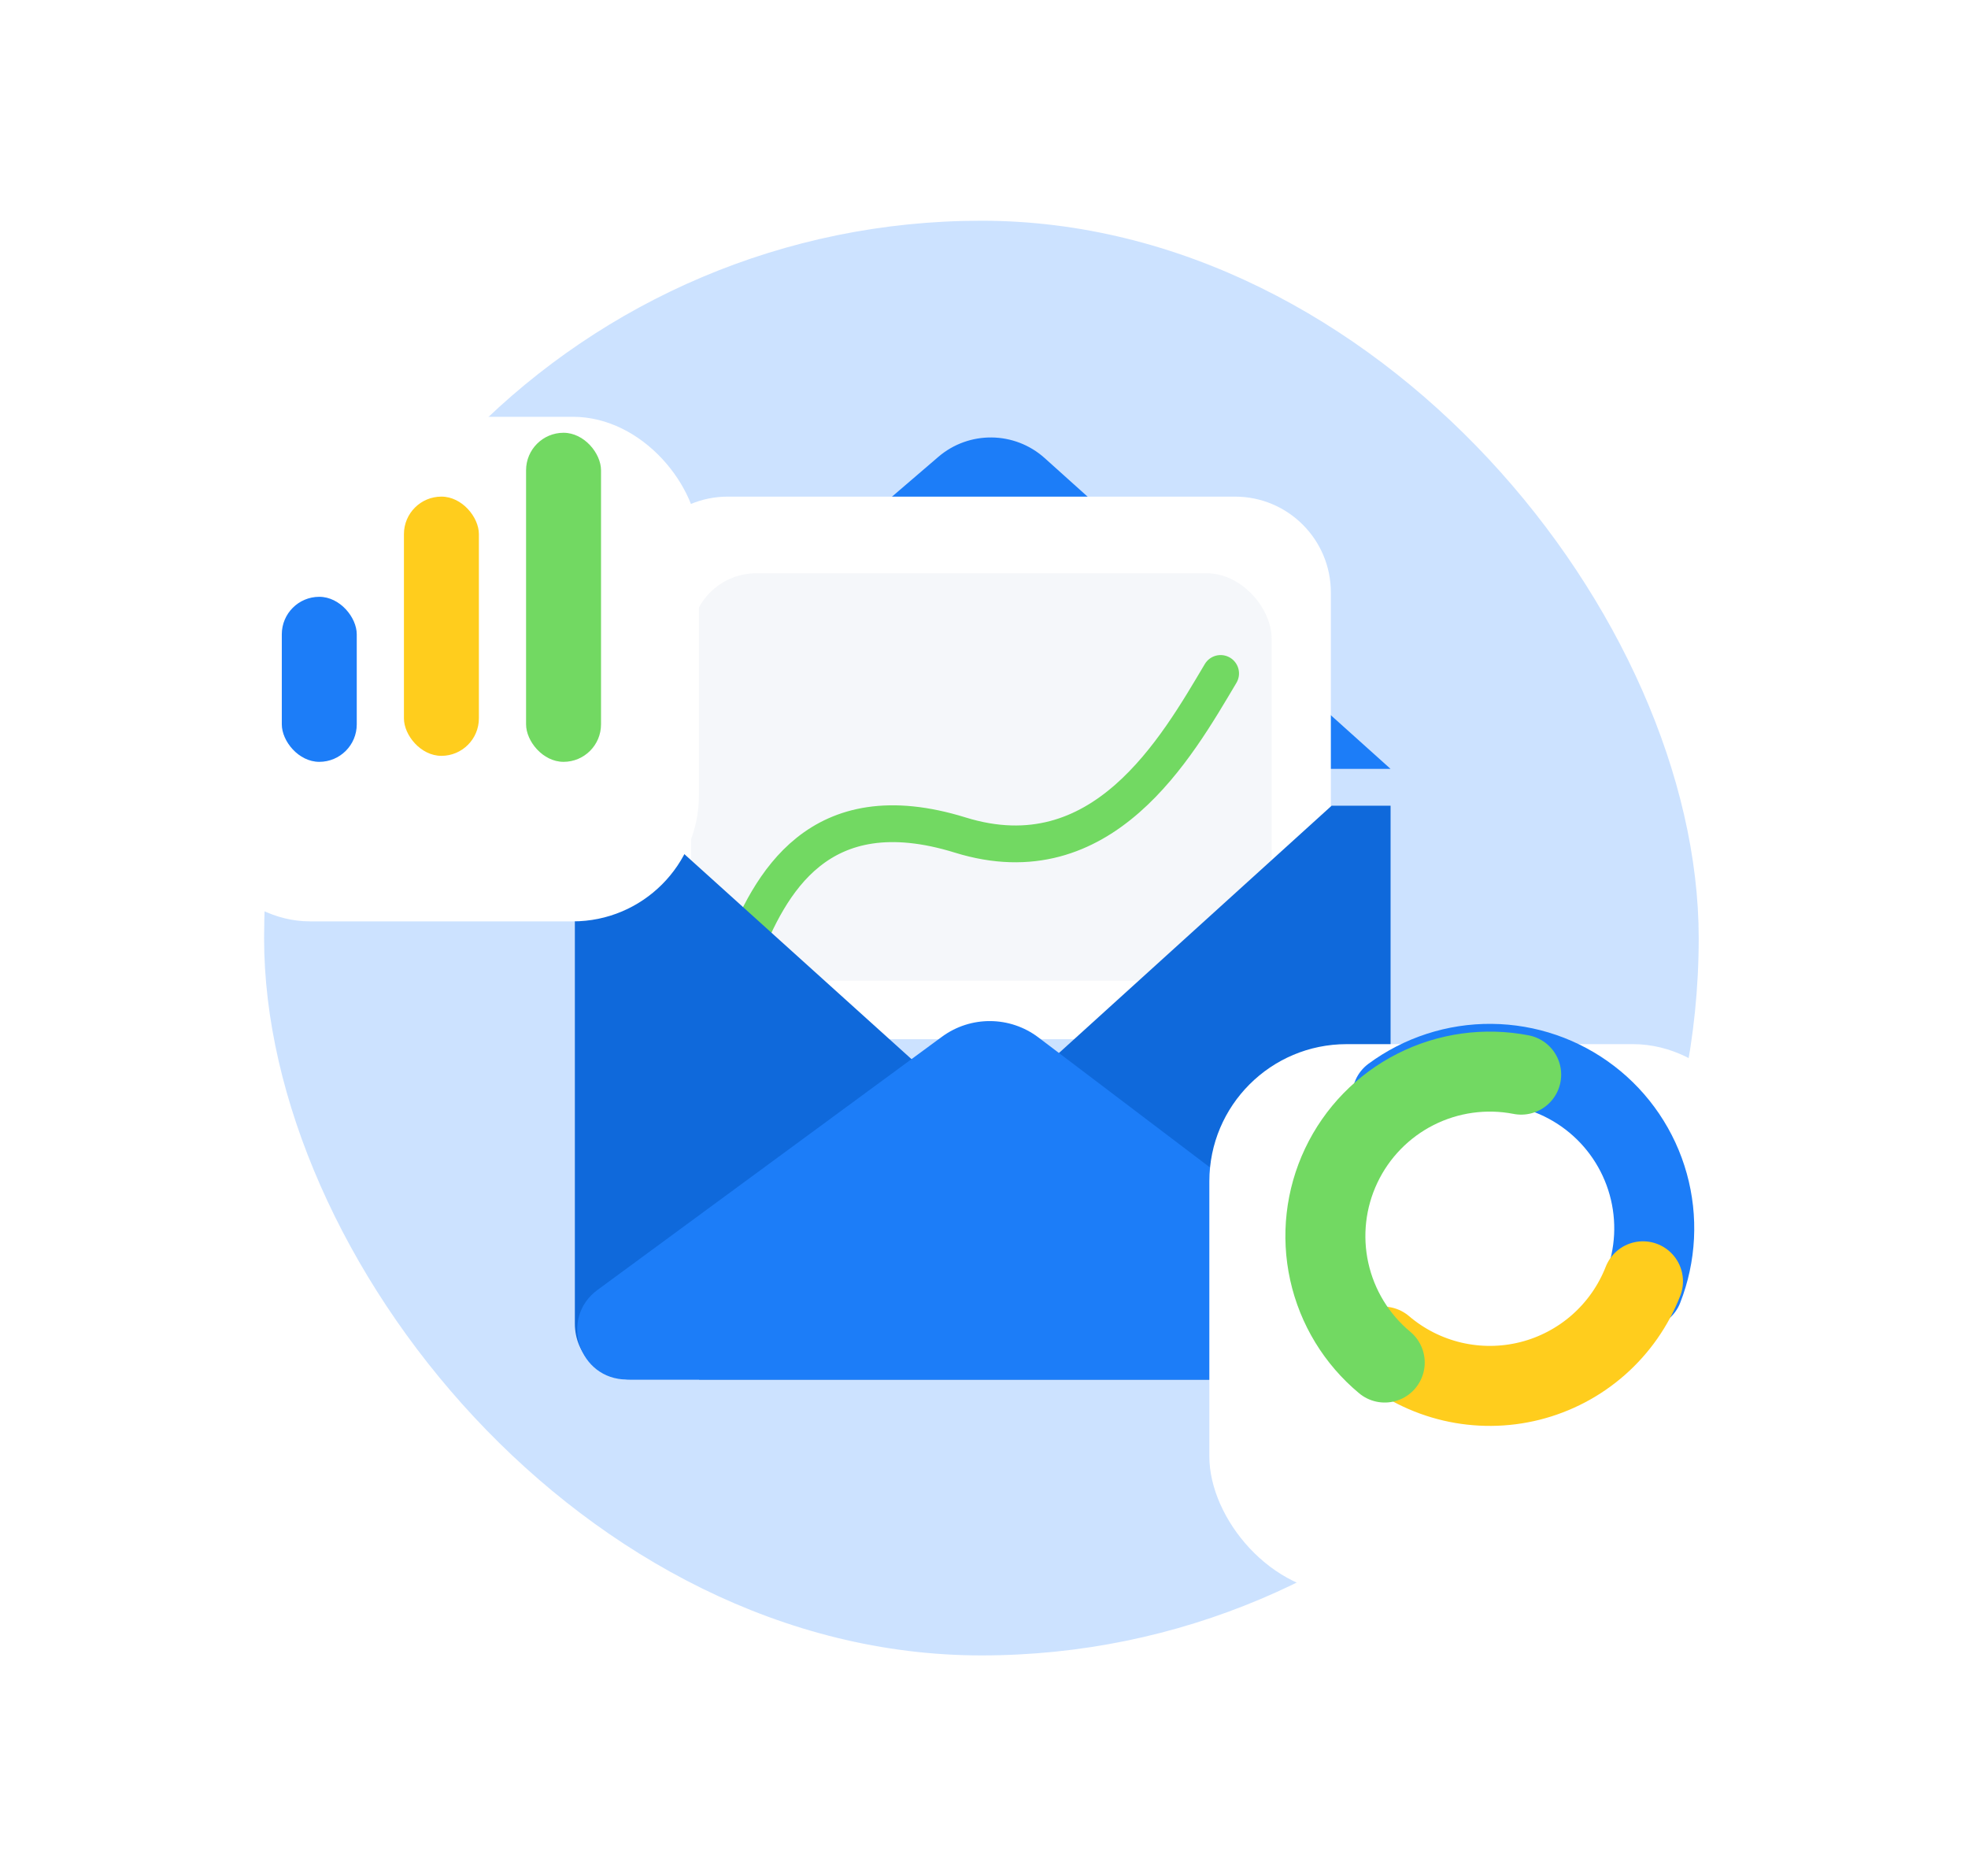
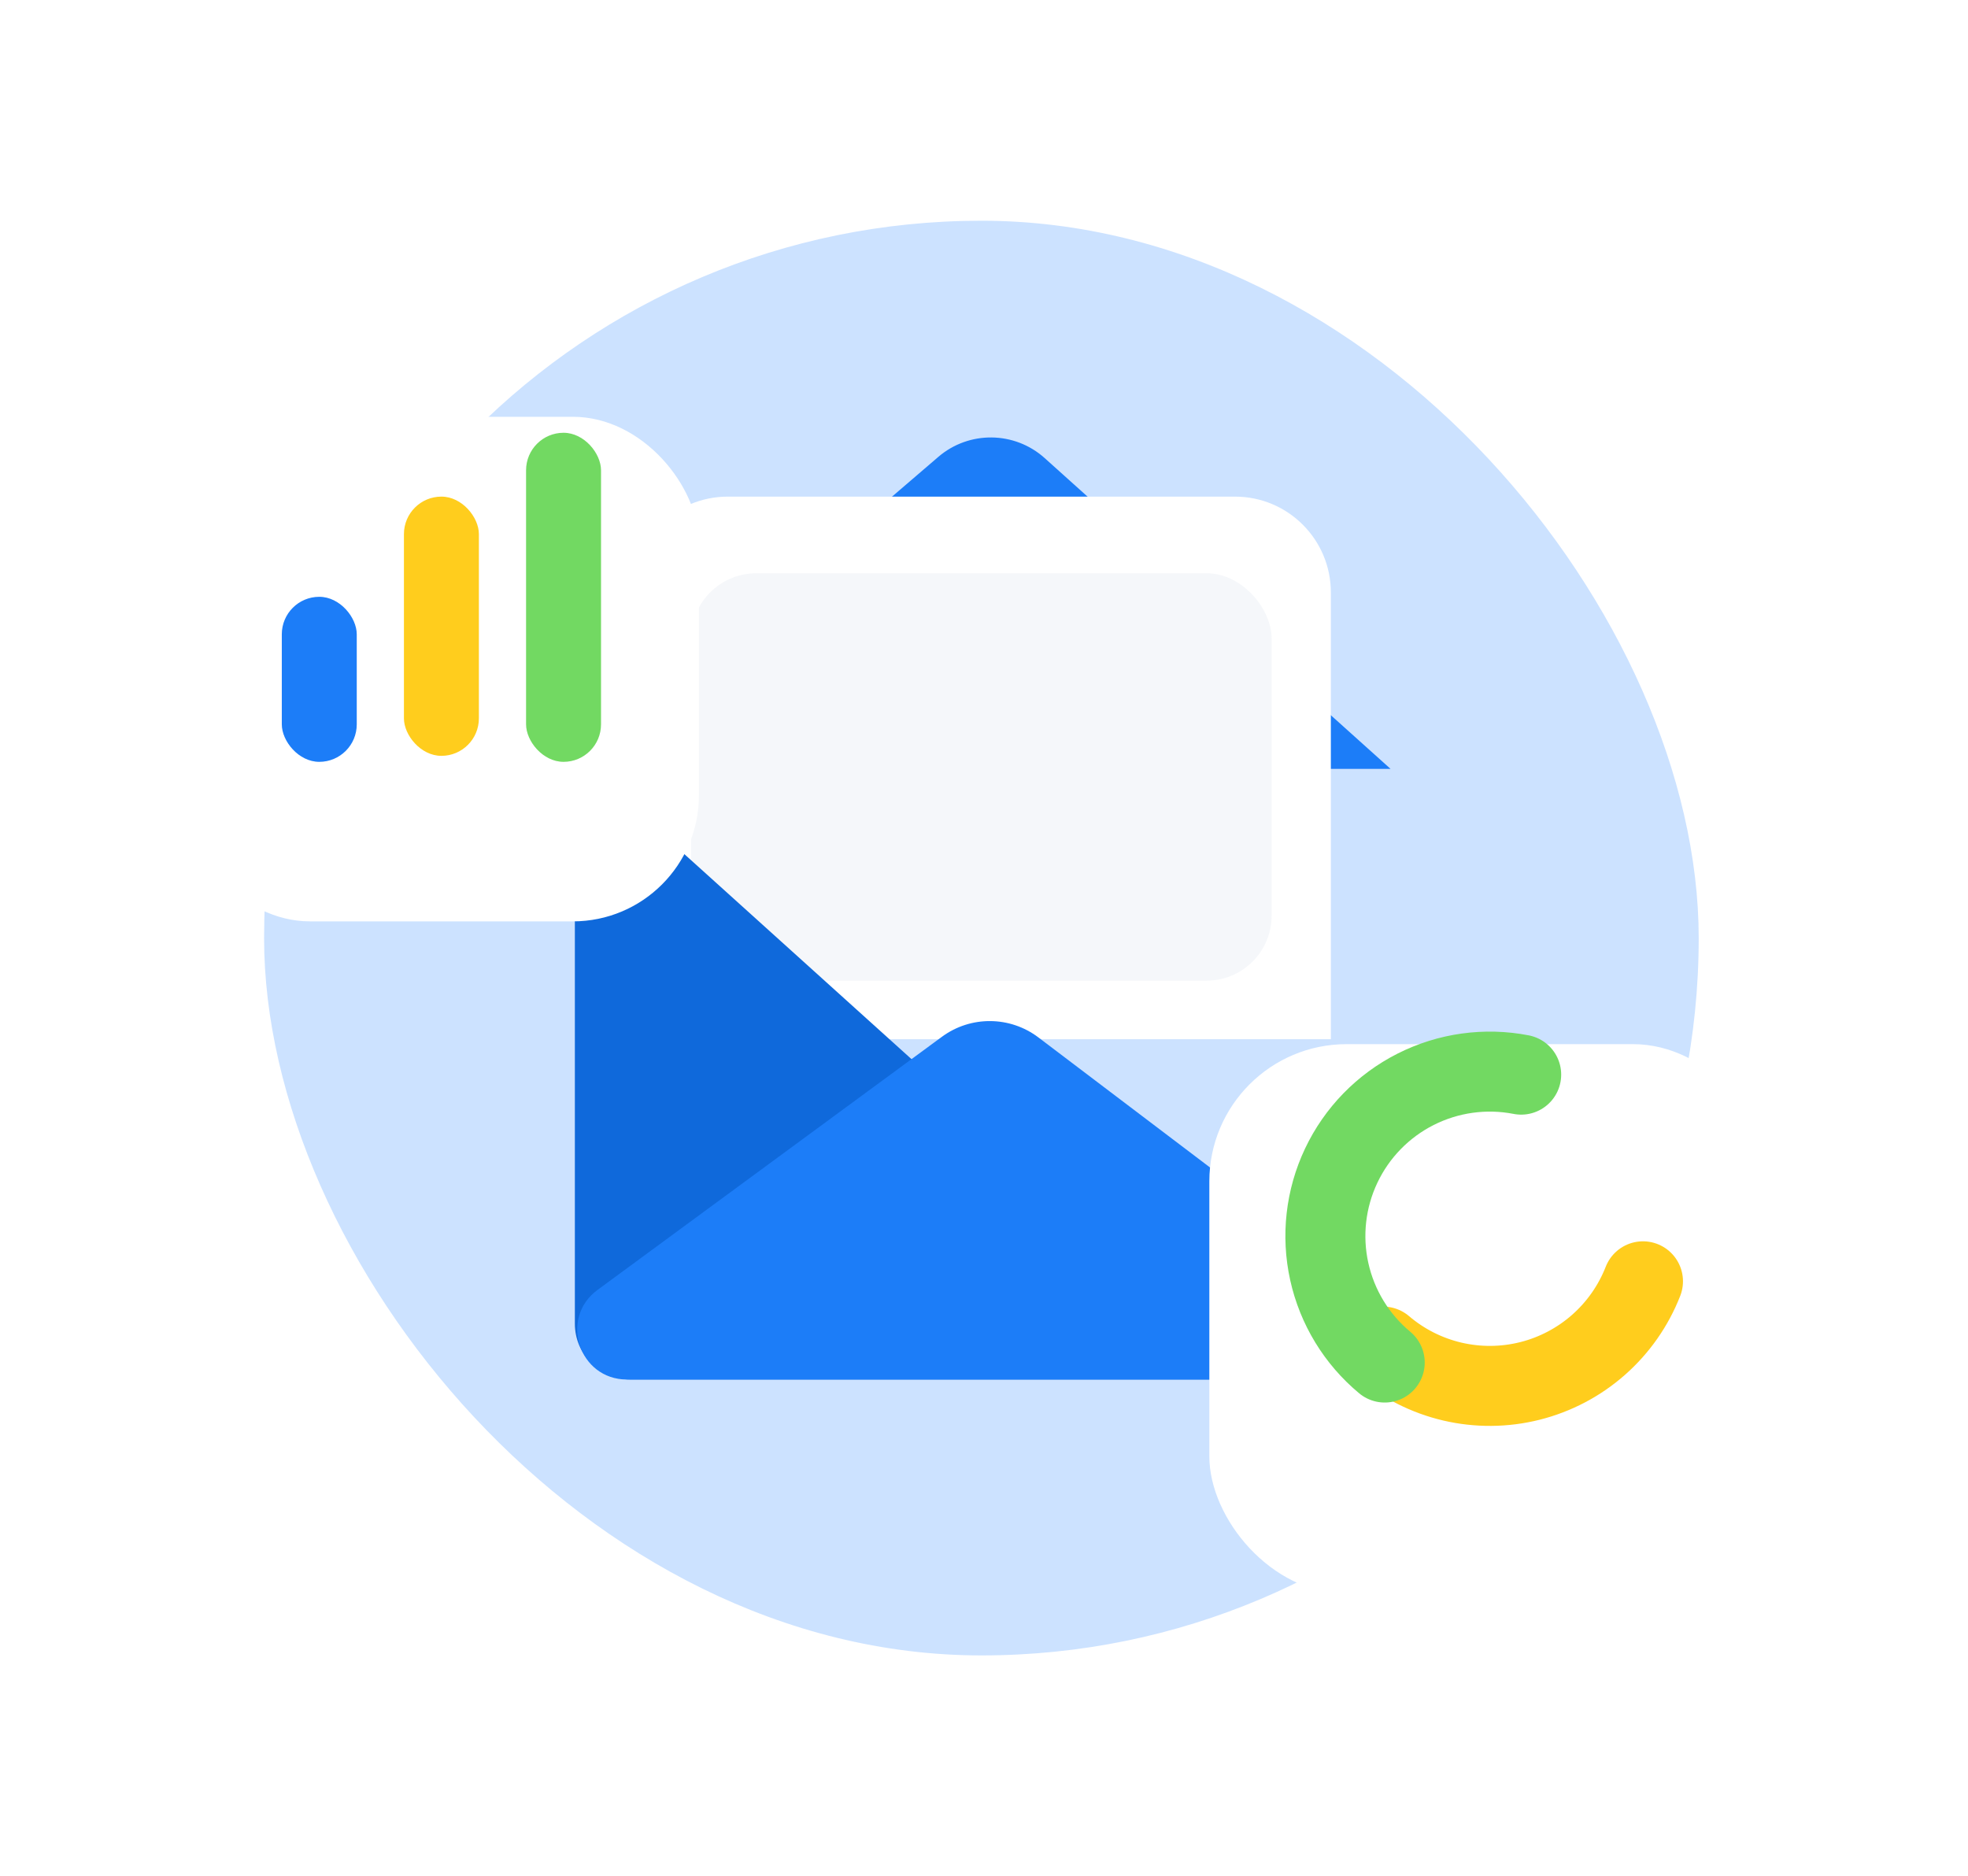
<svg xmlns="http://www.w3.org/2000/svg" width="214" height="204" viewBox="0 0 214 204" fill="none">
  <g filter="url(#filter0_d)">
    <rect x="28.717" y="21" width="156" height="156" rx="78" fill="#CCE2FF" />
  </g>
  <path d="M102.029 49.682C105.371 46.813 110.324 46.869 113.601 49.813L151.211 83.605H62.51L102.029 49.682Z" fill="#1C7DF8" />
  <g filter="url(#filter1_dd)">
    <path d="M68.717 66.42C68.717 60.665 73.382 56 79.137 56H134.297C140.052 56 144.717 60.665 144.717 66.42V115H68.717V66.42Z" fill="white" />
  </g>
  <rect opacity="0.3" x="75.159" y="62.337" width="63.116" height="44.292" rx="7.07" fill="#DCE3ED" />
  <g filter="url(#filter2_d)">
-     <path d="M80.705 100.772C83.683 93.218 88.948 83.005 104.42 87.799C119.892 92.593 127.934 78.291 132.729 70.228" stroke="#72D962" stroke-width="4" stroke-linecap="round" />
-   </g>
+     </g>
  <g filter="url(#filter3_d)">
    <path d="M62.51 83.606H68.581L137.72 146H68.581C65.228 146 62.51 143.282 62.51 139.93L62.51 83.606Z" fill="#0F69DB" />
-     <path d="M151.211 83.606L144.803 83.606L76 146H145.815C148.795 146 151.211 143.584 151.211 140.604L151.211 83.606Z" fill="#0F69DB" />
    <path d="M102.43 108.729C105.558 106.43 109.825 106.462 112.919 108.806L149.206 136.303C153.329 139.427 151.119 146 145.947 146H68.171C62.959 146 60.776 139.343 64.976 136.256L102.43 108.729Z" fill="#1C7DF8" />
  </g>
  <g filter="url(#filter4_d)">
    <rect x="20" y="34.905" width="56" height="54.864" rx="13.703" fill="white" />
  </g>
  <g filter="url(#filter5_d)">
    <rect x="30.643" y="62.283" width="8.15" height="17.945" rx="4.075" fill="#1C7DF8" />
  </g>
  <g filter="url(#filter6_d)">
    <rect x="43.924" y="52.041" width="8.15" height="28.187" rx="4.075" fill="#FFCD1D" />
  </g>
  <g filter="url(#filter7_d)">
    <rect x="57.205" y="44.447" width="8.15" height="35.781" rx="4.075" fill="#72D962" />
  </g>
  <g filter="url(#filter8_d)">
    <rect x="131.504" y="102.189" width="60.998" height="59.76" rx="14.926" fill="white" />
  </g>
  <g filter="url(#filter9_d)">
-     <path d="M151.385 117.682C154.505 115.379 158.289 114.154 162.167 114.189C166.044 114.225 169.805 115.52 172.882 117.879C175.96 120.239 178.187 123.535 179.227 127.27C180.268 131.006 180.066 134.978 178.653 138.589" stroke="#1C7DF8" stroke-width="8.699" stroke-linecap="round" />
-   </g>
+     </g>
  <g filter="url(#filter10_d)">
    <path d="M178.657 138.578C177.619 141.233 175.961 143.602 173.822 145.487C171.683 147.371 169.124 148.717 166.359 149.412C163.594 150.106 160.703 150.129 157.927 149.48C155.151 148.83 152.57 147.525 150.401 145.676" stroke="#FFCD1D" stroke-width="8.699" stroke-linecap="round" />
  </g>
  <g filter="url(#filter11_d)">
    <path d="M150.575 145.822C147.521 143.285 145.399 139.803 144.543 135.926C143.686 132.05 144.144 127.998 145.845 124.411C147.545 120.823 150.391 117.903 153.934 116.112C157.478 114.321 161.516 113.759 165.413 114.517" stroke="#72D962" stroke-width="8.699" stroke-linecap="round" />
  </g>
  <defs>
    <filter id="filter0_d" x="4.717" y="0" width="204" height="204" filterUnits="userSpaceOnUse" color-interpolation-filters="sRGB">
      <feFlood flood-opacity="0" result="BackgroundImageFix" />
      <feColorMatrix in="SourceAlpha" type="matrix" values="0 0 0 0 0 0 0 0 0 0 0 0 0 0 0 0 0 0 127 0" />
      <feOffset dy="3" />
      <feGaussianBlur stdDeviation="12" />
      <feColorMatrix type="matrix" values="0 0 0 0 0.098 0 0 0 0 0.193 0 0 0 0 0.312 0 0 0 0.12 0" />
      <feBlend mode="normal" in2="BackgroundImageFix" result="effect1_dropShadow" />
      <feBlend mode="normal" in="SourceGraphic" in2="effect1_dropShadow" result="shape" />
    </filter>
    <filter id="filter1_dd" x="57.717" y="44" width="98" height="81" filterUnits="userSpaceOnUse" color-interpolation-filters="sRGB">
      <feFlood flood-opacity="0" result="BackgroundImageFix" />
      <feColorMatrix in="SourceAlpha" type="matrix" values="0 0 0 0 0 0 0 0 0 0 0 0 0 0 0 0 0 0 127 0" />
      <feOffset dy="-1" />
      <feGaussianBlur stdDeviation="3.5" />
      <feColorMatrix type="matrix" values="0 0 0 0 0.098 0 0 0 0 0.193 0 0 0 0 0.312 0 0 0 0.04 0" />
      <feBlend mode="normal" in2="BackgroundImageFix" result="effect1_dropShadow" />
      <feColorMatrix in="SourceAlpha" type="matrix" values="0 0 0 0 0 0 0 0 0 0 0 0 0 0 0 0 0 0 127 0" />
      <feOffset dy="-1" />
      <feGaussianBlur stdDeviation="5.5" />
      <feColorMatrix type="matrix" values="0 0 0 0 0.109 0 0 0 0 0.491 0 0 0 0 0.971 0 0 0 0.06 0" />
      <feBlend mode="normal" in2="effect1_dropShadow" result="effect2_dropShadow" />
      <feBlend mode="normal" in="SourceGraphic" in2="effect2_dropShadow" result="shape" />
    </filter>
    <filter id="filter2_d" x="74.704" y="67.228" width="64.024" height="42.545" filterUnits="userSpaceOnUse" color-interpolation-filters="sRGB">
      <feFlood flood-opacity="0" result="BackgroundImageFix" />
      <feColorMatrix in="SourceAlpha" type="matrix" values="0 0 0 0 0 0 0 0 0 0 0 0 0 0 0 0 0 0 127 0" />
      <feOffset dy="3" />
      <feGaussianBlur stdDeviation="2" />
      <feColorMatrix type="matrix" values="0 0 0 0 0.448 0 0 0 0 0.85 0 0 0 0 0.383 0 0 0 0.28 0" />
      <feBlend mode="normal" in2="BackgroundImageFix" result="effect1_dropShadow" />
      <feBlend mode="normal" in="SourceGraphic" in2="effect1_dropShadow" result="shape" />
    </filter>
    <filter id="filter3_d" x="49.51" y="74.606" width="114.844" height="88.394" filterUnits="userSpaceOnUse" color-interpolation-filters="sRGB">
      <feFlood flood-opacity="0" result="BackgroundImageFix" />
      <feColorMatrix in="SourceAlpha" type="matrix" values="0 0 0 0 0 0 0 0 0 0 0 0 0 0 0 0 0 0 127 0" />
      <feOffset dy="4" />
      <feGaussianBlur stdDeviation="6.5" />
      <feColorMatrix type="matrix" values="0 0 0 0 0.109 0 0 0 0 0.491 0 0 0 0 0.971 0 0 0 0.47 0" />
      <feBlend mode="normal" in2="BackgroundImageFix" result="effect1_dropShadow" />
      <feBlend mode="normal" in="SourceGraphic" in2="effect1_dropShadow" result="shape" />
    </filter>
    <filter id="filter4_d" x="0.831" y="26.152" width="94.338" height="93.202" filterUnits="userSpaceOnUse" color-interpolation-filters="sRGB">
      <feFlood flood-opacity="0" result="BackgroundImageFix" />
      <feColorMatrix in="SourceAlpha" type="matrix" values="0 0 0 0 0 0 0 0 0 0 0 0 0 0 0 0 0 0 127 0" />
      <feOffset dy="10.415" />
      <feGaussianBlur stdDeviation="9.584" />
      <feColorMatrix type="matrix" values="0 0 0 0 0.057 0 0 0 0 0.285 0 0 0 0 0.571 0 0 0 0.15 0" />
      <feBlend mode="normal" in2="BackgroundImageFix" result="effect1_dropShadow" />
      <feBlend mode="normal" in="SourceGraphic" in2="effect1_dropShadow" result="shape" />
    </filter>
    <filter id="filter5_d" x="28.032" y="62.283" width="13.37" height="23.165" filterUnits="userSpaceOnUse" color-interpolation-filters="sRGB">
      <feFlood flood-opacity="0" result="BackgroundImageFix" />
      <feColorMatrix in="SourceAlpha" type="matrix" values="0 0 0 0 0 0 0 0 0 0 0 0 0 0 0 0 0 0 127 0" />
      <feOffset dy="2.61" />
      <feGaussianBlur stdDeviation="1.305" />
      <feColorMatrix type="matrix" values="0 0 0 0 0.109 0 0 0 0 0.491 0 0 0 0 0.971 0 0 0 0.22 0" />
      <feBlend mode="normal" in2="BackgroundImageFix" result="effect1_dropShadow" />
      <feBlend mode="normal" in="SourceGraphic" in2="effect1_dropShadow" result="shape" />
    </filter>
    <filter id="filter6_d" x="41.314" y="51.388" width="13.37" height="33.407" filterUnits="userSpaceOnUse" color-interpolation-filters="sRGB">
      <feFlood flood-opacity="0" result="BackgroundImageFix" />
      <feColorMatrix in="SourceAlpha" type="matrix" values="0 0 0 0 0 0 0 0 0 0 0 0 0 0 0 0 0 0 127 0" />
      <feOffset dy="1.958" />
      <feGaussianBlur stdDeviation="1.305" />
      <feColorMatrix type="matrix" values="0 0 0 0 1 0 0 0 0 0.805 0 0 0 0 0.113 0 0 0 0.18 0" />
      <feBlend mode="normal" in2="BackgroundImageFix" result="effect1_dropShadow" />
      <feBlend mode="normal" in="SourceGraphic" in2="effect1_dropShadow" result="shape" />
    </filter>
    <filter id="filter7_d" x="54.595" y="44.447" width="13.37" height="41.001" filterUnits="userSpaceOnUse" color-interpolation-filters="sRGB">
      <feFlood flood-opacity="0" result="BackgroundImageFix" />
      <feColorMatrix in="SourceAlpha" type="matrix" values="0 0 0 0 0 0 0 0 0 0 0 0 0 0 0 0 0 0 127 0" />
      <feOffset dy="2.61" />
      <feGaussianBlur stdDeviation="1.305" />
      <feColorMatrix type="matrix" values="0 0 0 0 0.448 0 0 0 0 0.85 0 0 0 0 0.383 0 0 0 0.15 0" />
      <feBlend mode="normal" in2="BackgroundImageFix" result="effect1_dropShadow" />
      <feBlend mode="normal" in="SourceGraphic" in2="effect1_dropShadow" result="shape" />
    </filter>
    <filter id="filter8_d" x="110.624" y="92.654" width="102.758" height="101.52" filterUnits="userSpaceOnUse" color-interpolation-filters="sRGB">
      <feFlood flood-opacity="0" result="BackgroundImageFix" />
      <feColorMatrix in="SourceAlpha" type="matrix" values="0 0 0 0 0 0 0 0 0 0 0 0 0 0 0 0 0 0 127 0" />
      <feOffset dy="11.345" />
      <feGaussianBlur stdDeviation="10.44" />
      <feColorMatrix type="matrix" values="0 0 0 0 0.057 0 0 0 0 0.285 0 0 0 0 0.571 0 0 0 0.15 0" />
      <feBlend mode="normal" in2="BackgroundImageFix" result="effect1_dropShadow" />
      <feBlend mode="normal" in="SourceGraphic" in2="effect1_dropShadow" result="shape" />
    </filter>
    <filter id="filter9_d" x="141.636" y="101.142" width="50.709" height="54.752" filterUnits="userSpaceOnUse" color-interpolation-filters="sRGB">
      <feFlood flood-opacity="0" result="BackgroundImageFix" />
      <feColorMatrix in="SourceAlpha" type="matrix" values="0 0 0 0 0 0 0 0 0 0 0 0 0 0 0 0 0 0 127 0" />
      <feOffset dy="1.489" />
      <feGaussianBlur stdDeviation="1.962" />
      <feColorMatrix type="matrix" values="0 0 0 0 0.109 0 0 0 0 0.491 0 0 0 0 0.971 0 0 0 0.18 0" />
      <feBlend mode="normal" in2="BackgroundImageFix" result="effect1_dropShadow" />
      <feBlend mode="normal" in="SourceGraphic" in2="effect1_dropShadow" result="shape" />
    </filter>
    <filter id="filter10_d" x="139.797" y="125.904" width="51.539" height="39.636" filterUnits="userSpaceOnUse" color-interpolation-filters="sRGB">
      <feFlood flood-opacity="0" result="BackgroundImageFix" />
      <feColorMatrix in="SourceAlpha" type="matrix" values="0 0 0 0 0 0 0 0 0 0 0 0 0 0 0 0 0 0 127 0" />
      <feOffset dy="0.744" />
      <feGaussianBlur stdDeviation="2.514" />
      <feColorMatrix type="matrix" values="0 0 0 0 1 0 0 0 0 0.805 0 0 0 0 0.113 0 0 0 0.18 0" />
      <feBlend mode="normal" in2="BackgroundImageFix" result="effect1_dropShadow" />
      <feBlend mode="normal" in="SourceGraphic" in2="effect1_dropShadow" result="shape" />
    </filter>
    <filter id="filter11_d" x="129.586" y="104.951" width="53.651" height="53.536" filterUnits="userSpaceOnUse" color-interpolation-filters="sRGB">
      <feFlood flood-opacity="0" result="BackgroundImageFix" />
      <feColorMatrix in="SourceAlpha" type="matrix" values="0 0 0 0 0 0 0 0 0 0 0 0 0 0 0 0 0 0 127 0" />
      <feOffset dy="2.332" />
      <feGaussianBlur stdDeviation="1.962" />
      <feColorMatrix type="matrix" values="0 0 0 0 0.448 0 0 0 0 0.85 0 0 0 0 0.383 0 0 0 0.31 0" />
      <feBlend mode="normal" in2="BackgroundImageFix" result="effect1_dropShadow" />
      <feBlend mode="normal" in="SourceGraphic" in2="effect1_dropShadow" result="shape" />
    </filter>
  </defs>
</svg>